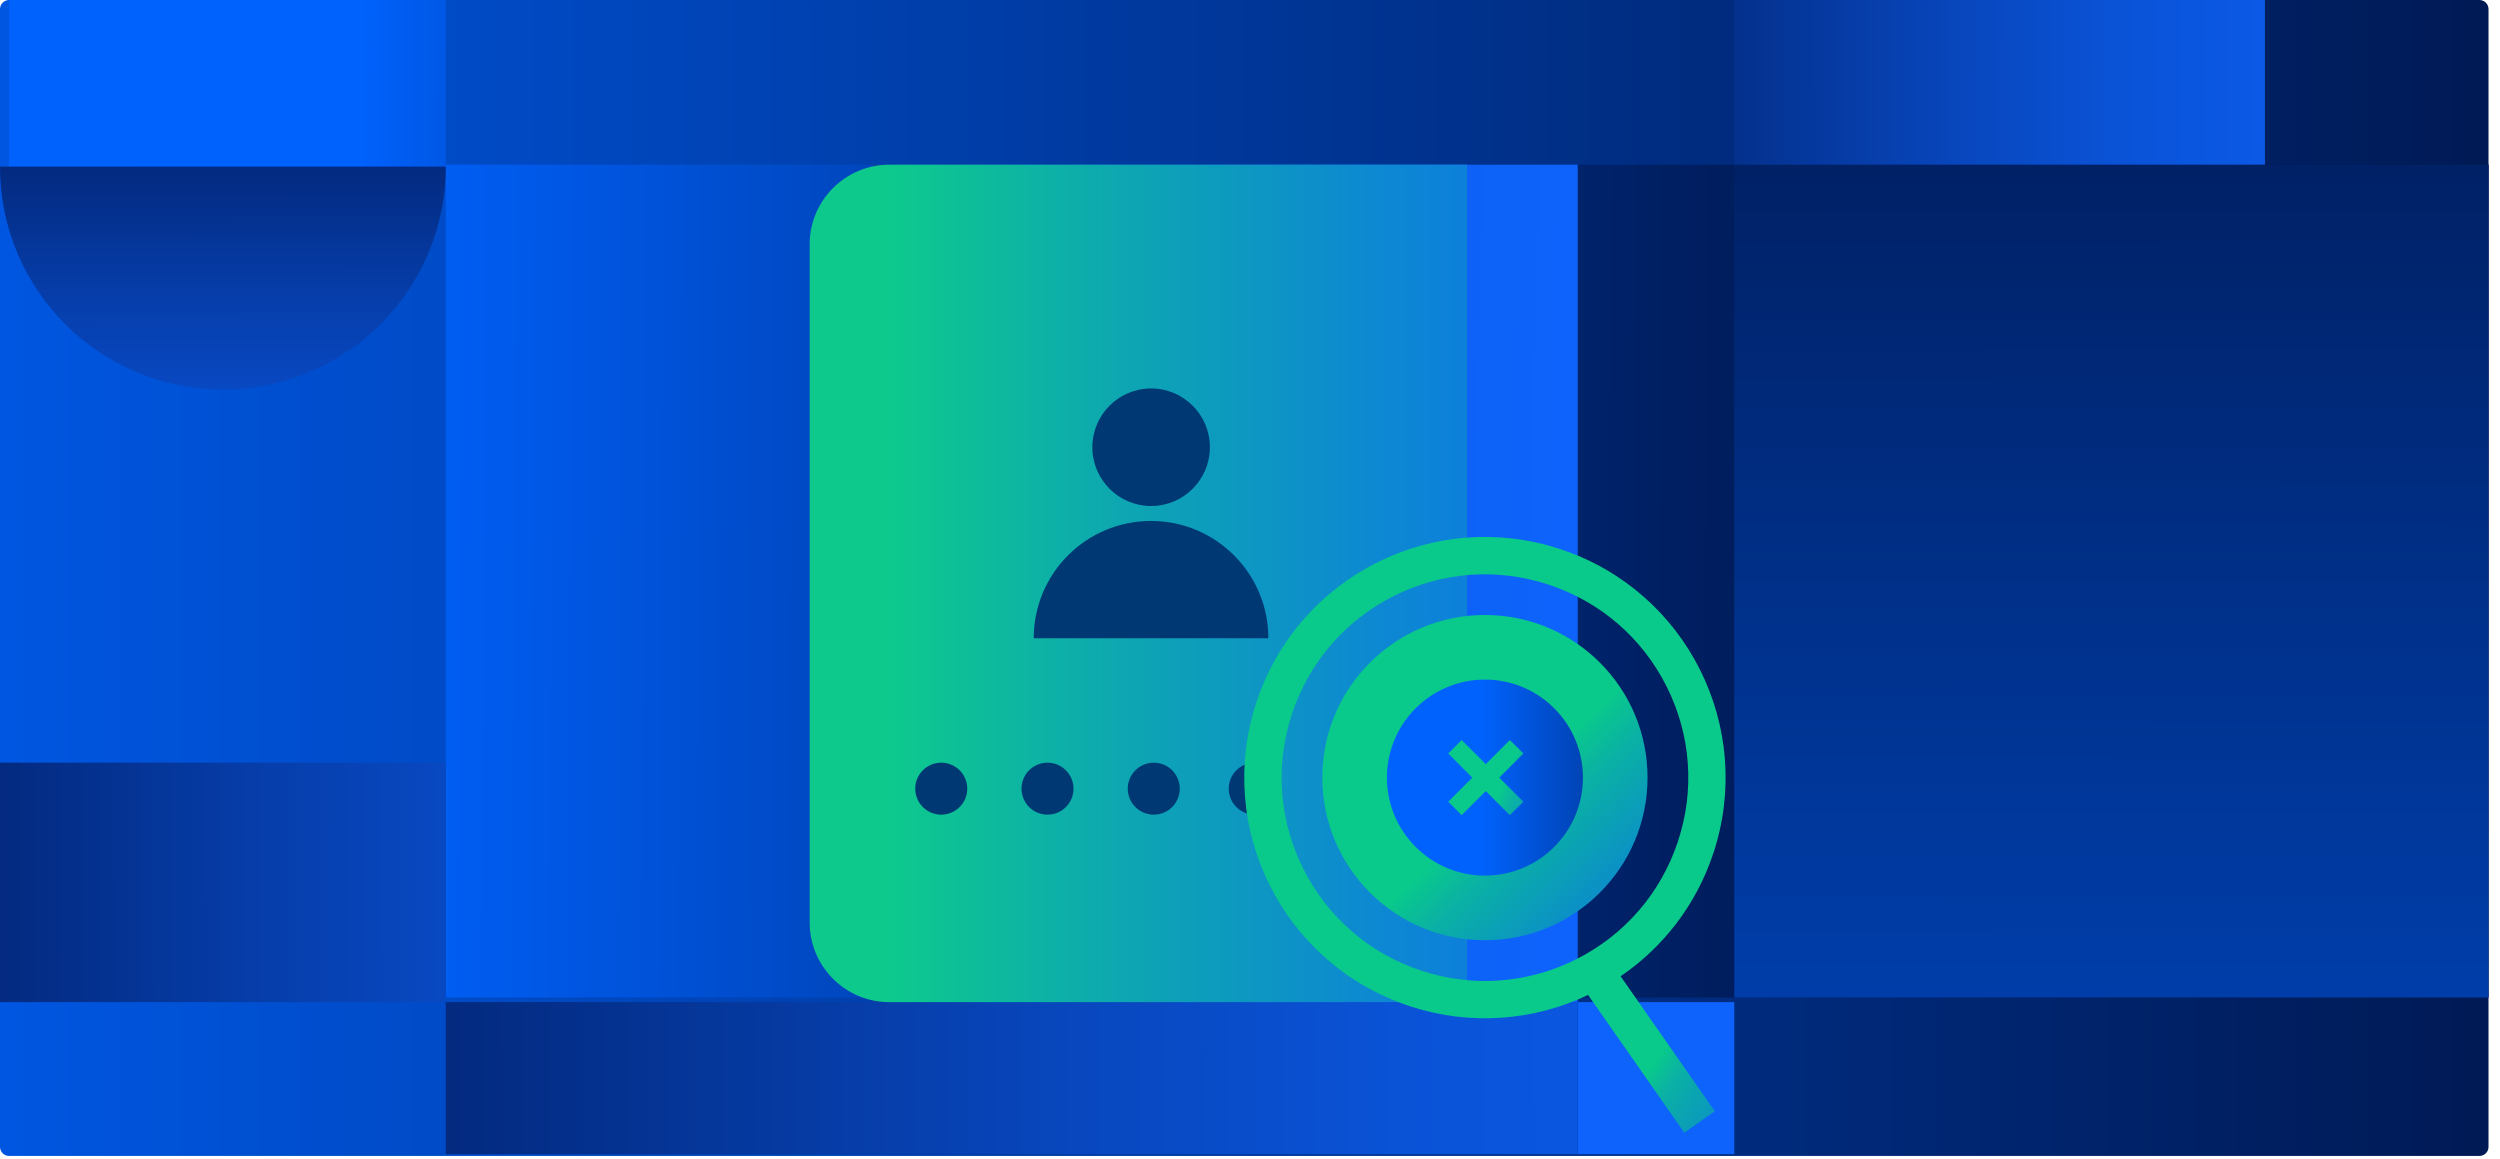
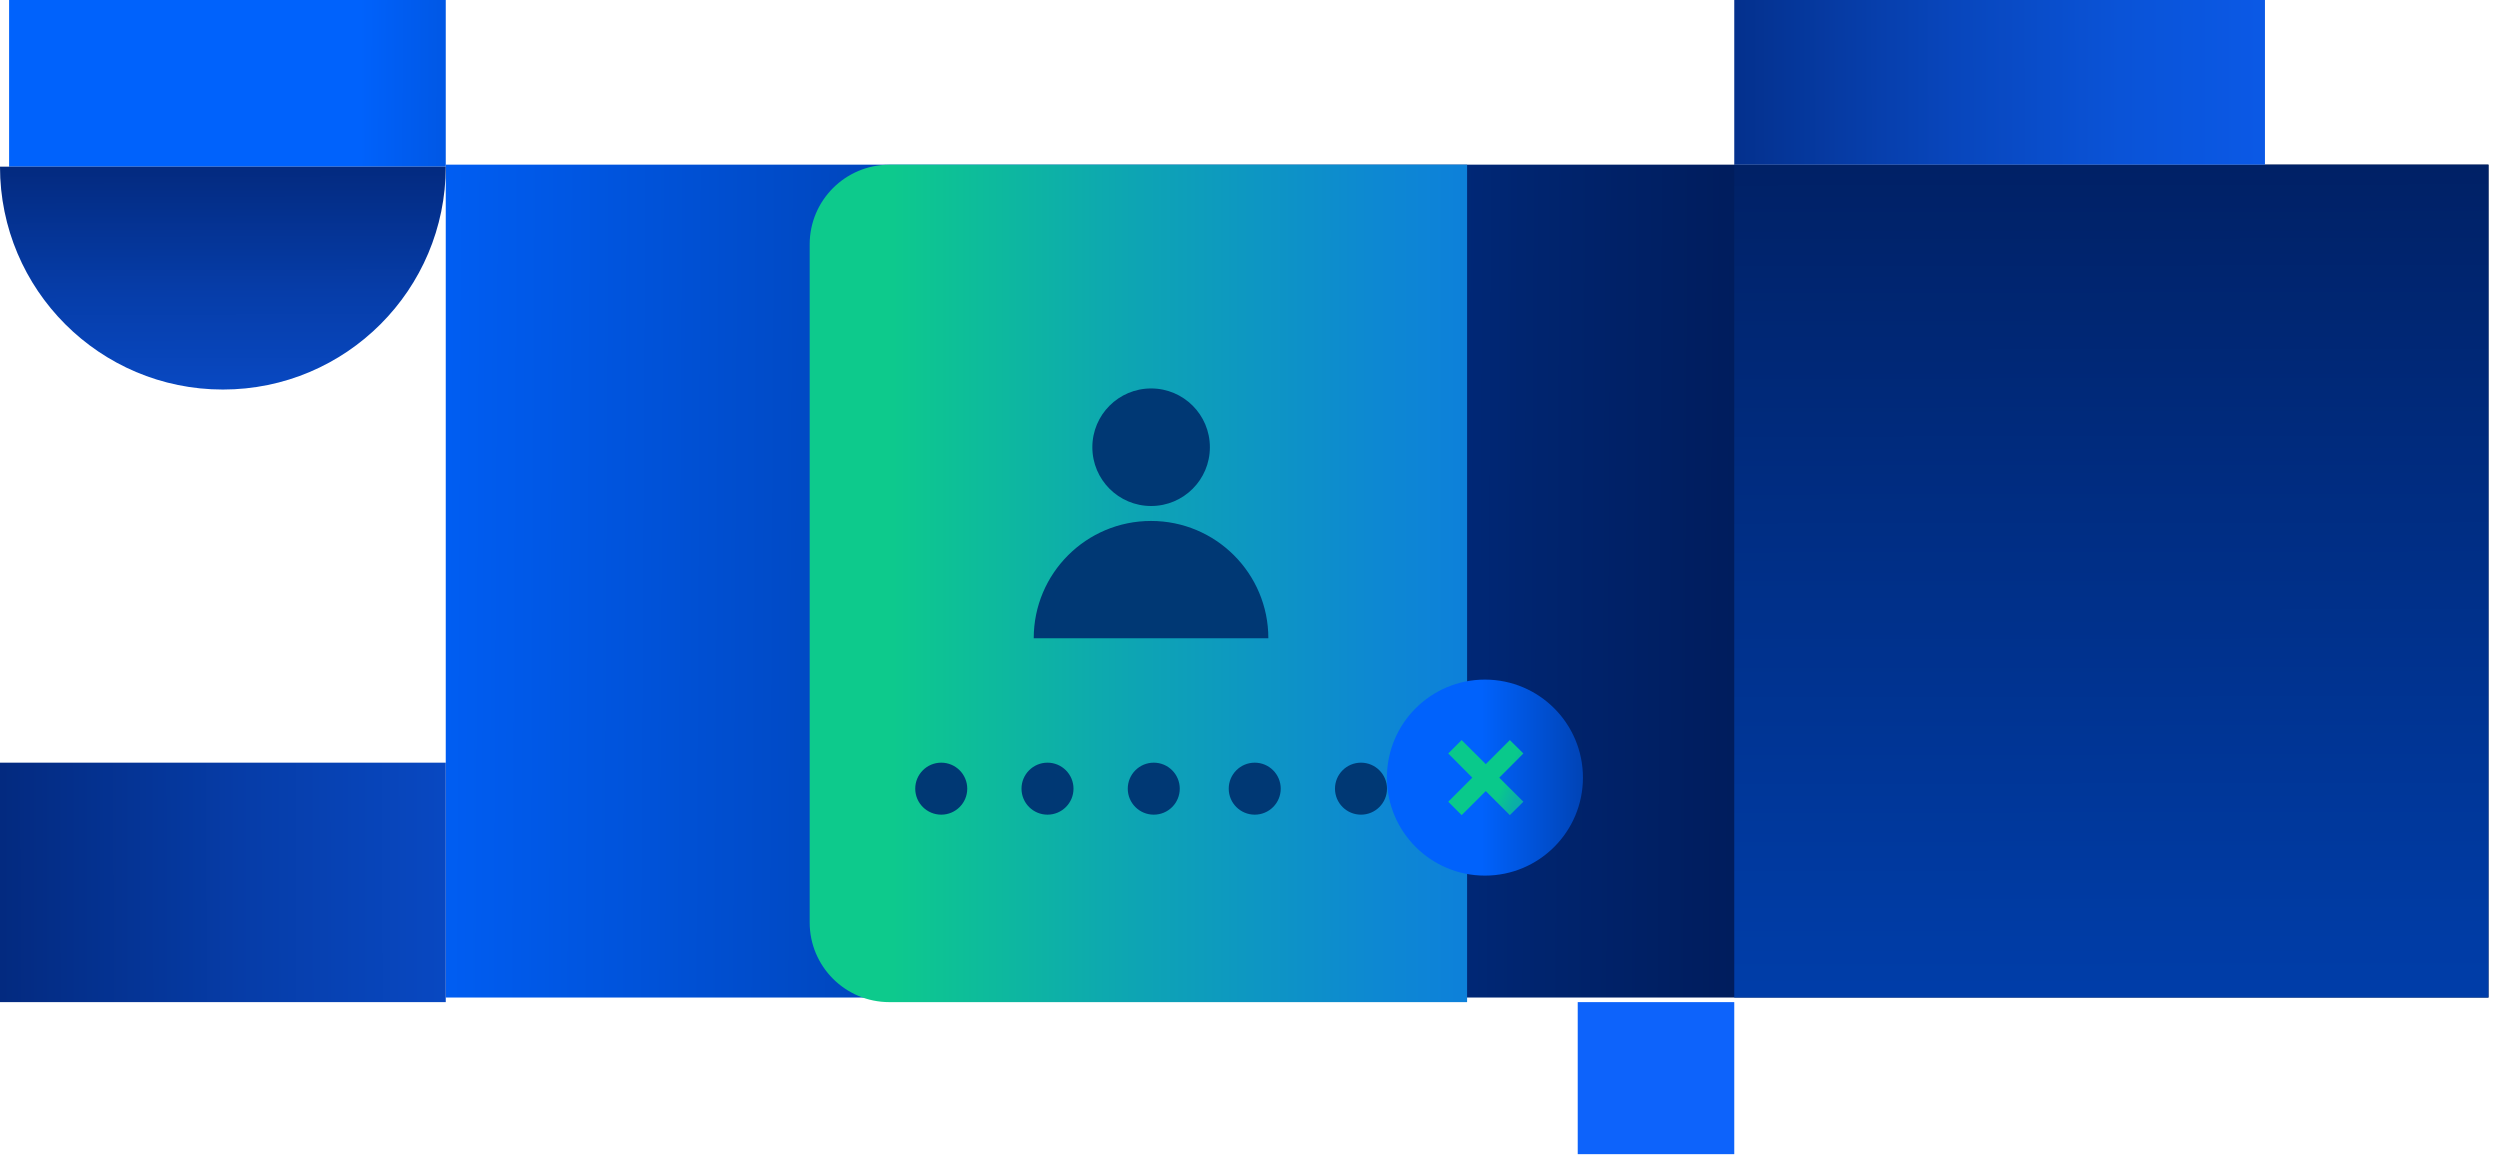
<svg xmlns="http://www.w3.org/2000/svg" width="179" height="83" viewBox="0 0 179 83" fill="none">
-   <path d="M177.526 0H0.652C0.292 0 0 0.292 0 0.652V82.114C0 82.474 0.292 82.766 0.652 82.766H177.526C177.886 82.766 178.178 82.474 178.178 82.114V0.652C178.178 0.292 177.886 0 177.526 0Z" fill="url(#paint0_linear_2936_387)" />
  <path d="M178.178 11.789H31.916V71.423H178.178V11.789Z" fill="url(#paint1_linear_2936_387)" />
-   <path d="M31.916 0H0.652V11.934H31.916V0Z" fill="url(#paint2_linear_2936_387)" />
+   <path d="M31.916 0H0.652V11.934H31.916Z" fill="url(#paint2_linear_2936_387)" />
  <path d="M124.173 71.752H112.965V82.638H124.173V71.752Z" fill="url(#paint3_linear_2936_387)" />
  <path d="M178.173 11.789H124.173V71.423H178.173V11.789Z" fill="url(#paint4_linear_2936_387)" />
  <path d="M0 11.934C0 20.746 7.146 27.891 15.958 27.891C24.77 27.891 31.916 20.746 31.916 11.934H0Z" fill="url(#paint5_linear_2936_387)" />
  <path d="M162.17 0H124.173V11.789H162.17V0Z" fill="url(#paint6_linear_2936_387)" />
-   <path d="M112.965 71.752H31.916V82.638H112.965V71.752Z" fill="url(#paint7_linear_2936_387)" />
-   <path d="M112.965 11.789H62.522V71.752H112.965V11.789Z" fill="url(#paint8_linear_2936_387)" />
  <path d="M63.675 11.789H105.044V71.752H63.675C60.526 71.752 57.973 69.194 57.973 66.05V17.496C57.973 14.347 60.532 11.794 63.675 11.794V11.789Z" fill="url(#paint9_linear_2936_387)" />
  <path d="M82.42 36.23C84.744 36.23 86.628 34.346 86.628 32.022C86.628 29.697 84.744 27.813 82.42 27.813C80.096 27.813 78.212 29.697 78.212 32.022C78.212 34.346 80.096 36.23 82.42 36.23Z" fill="#003874" />
  <path d="M90.814 45.7C90.814 41.062 87.057 37.3 82.415 37.3C77.772 37.3 74.015 41.057 74.015 45.7H90.809H90.814Z" fill="#003874" />
  <path d="M67.393 58.33C68.421 58.33 69.255 57.497 69.255 56.469C69.255 55.441 68.421 54.607 67.393 54.607C66.365 54.607 65.531 55.441 65.531 56.469C65.531 57.497 66.365 58.33 67.393 58.33Z" fill="#003874" />
  <path d="M75.001 58.33C76.029 58.33 76.863 57.497 76.863 56.469C76.863 55.441 76.029 54.607 75.001 54.607C73.973 54.607 73.14 55.441 73.14 56.469C73.14 57.497 73.973 58.33 75.001 58.33Z" fill="#003874" />
  <path d="M82.609 58.33C83.638 58.33 84.471 57.497 84.471 56.469C84.471 55.441 83.638 54.607 82.609 54.607C81.581 54.607 80.748 55.441 80.748 56.469C80.748 57.497 81.581 58.33 82.609 58.33Z" fill="#003874" />
  <path d="M89.839 58.33C90.867 58.33 91.7 57.497 91.7 56.469C91.7 55.441 90.867 54.607 89.839 54.607C88.811 54.607 87.977 55.441 87.977 56.469C87.977 57.497 88.811 58.33 89.839 58.33Z" fill="#003874" />
  <path d="M97.447 58.33C98.475 58.33 99.309 57.497 99.309 56.469C99.309 55.441 98.475 54.607 97.447 54.607C96.419 54.607 95.585 55.441 95.585 56.469C95.585 57.497 96.419 58.33 97.447 58.33Z" fill="#003874" />
-   <path d="M122.786 79.572L116.036 69.901C119.046 67.85 121.431 64.835 122.669 61.112C125.673 52.082 120.785 42.328 111.755 39.329C102.725 36.325 92.971 41.213 89.972 50.243C86.968 59.272 91.856 69.026 100.886 72.025C105.273 73.486 109.838 73.079 113.706 71.239L120.595 81.099L122.786 79.566V79.572ZM93.311 62.199C91.572 58.72 91.288 54.78 92.514 51.09C93.74 47.4 96.332 44.412 99.805 42.668C103.283 40.929 107.224 40.645 110.913 41.871C114.603 43.097 117.591 45.689 119.335 49.161C121.074 52.639 121.359 56.58 120.132 60.27C118.906 63.96 116.314 66.947 112.842 68.692C109.364 70.431 105.423 70.715 101.733 69.489C98.043 68.263 95.056 65.671 93.311 62.199Z" fill="url(#paint10_linear_2936_387)" />
-   <path d="M106.321 67.321C112.751 67.321 117.964 62.108 117.964 55.677C117.964 49.246 112.751 44.033 106.321 44.033C99.89 44.033 94.677 49.246 94.677 55.677C94.677 62.108 99.89 67.321 106.321 67.321Z" fill="url(#paint11_linear_2936_387)" />
  <path d="M106.321 62.694C110.196 62.694 113.338 59.553 113.338 55.677C113.338 51.801 110.196 48.659 106.321 48.659C102.445 48.659 99.303 51.801 99.303 55.677C99.303 59.553 102.445 62.694 106.321 62.694Z" fill="url(#paint12_linear_2936_387)" />
  <path d="M107.346 55.682L109.074 57.405L108.104 58.364L106.382 56.641L104.654 58.364L103.695 57.405L105.418 55.682L103.695 53.949L104.654 52.99L106.382 54.713L108.104 52.99L109.074 53.949L107.346 55.682Z" fill="url(#paint13_linear_2936_387)" />
  <path d="M31.916 54.607H0V71.752H31.916V54.607Z" fill="url(#paint14_linear_2936_387)" />
  <defs>
    <linearGradient id="paint0_linear_2936_387" x1="-114.141" y1="41.38" x2="221.927" y2="41.38" gradientUnits="userSpaceOnUse">
      <stop offset="0.24" stop-color="#0062FC" />
      <stop offset="0.6" stop-color="#003799" />
      <stop offset="0.95" stop-color="#001141" />
    </linearGradient>
    <linearGradient id="paint1_linear_2936_387" x1="-67.582" y1="40.689" x2="161.423" y2="41.91" gradientUnits="userSpaceOnUse">
      <stop offset="0.41" stop-color="#0062FC" />
      <stop offset="0.43" stop-color="#005EF4" />
      <stop offset="0.62" stop-color="#003DA8" />
      <stop offset="0.77" stop-color="#002570" />
      <stop offset="0.89" stop-color="#00164E" />
      <stop offset="0.95" stop-color="#001141" />
    </linearGradient>
    <linearGradient id="paint2_linear_2936_387" x1="-17.602" y1="5.786" x2="88.228" y2="6.349" gradientUnits="userSpaceOnUse">
      <stop offset="0.41" stop-color="#0062FC" />
      <stop offset="0.43" stop-color="#005EF4" />
      <stop offset="0.62" stop-color="#003DA8" />
      <stop offset="0.77" stop-color="#002570" />
      <stop offset="0.89" stop-color="#00164E" />
      <stop offset="0.95" stop-color="#001141" />
    </linearGradient>
    <linearGradient id="paint3_linear_2936_387" x1="92.358" y1="78.284" x2="157.912" y2="75.564" gradientUnits="userSpaceOnUse">
      <stop offset="0.53" stop-color="#0D63FB" />
      <stop offset="0.54" stop-color="#0B5CED" />
      <stop offset="0.6" stop-color="#0849C4" />
      <stop offset="0.65" stop-color="#0639A0" />
      <stop offset="0.71" stop-color="#032C82" />
      <stop offset="0.76" stop-color="#02216C" />
      <stop offset="0.83" stop-color="#001A5C" />
      <stop offset="0.9" stop-color="#001652" />
      <stop offset="1" stop-color="#001550" />
    </linearGradient>
    <linearGradient id="paint4_linear_2936_387" x1="151.546" y1="276.746" x2="151.056" y2="-34.033" gradientUnits="userSpaceOnUse">
      <stop offset="0.24" stop-color="#0062FC" />
      <stop offset="0.32" stop-color="#005FF6" />
      <stop offset="0.43" stop-color="#0058E5" />
      <stop offset="0.55" stop-color="#004CC9" />
      <stop offset="0.68" stop-color="#003BA3" />
      <stop offset="0.82" stop-color="#002672" />
      <stop offset="0.95" stop-color="#001141" />
    </linearGradient>
    <linearGradient id="paint5_linear_2936_387" x1="16.064" y1="77.102" x2="15.913" y2="-18.031" gradientUnits="userSpaceOnUse">
      <stop offset="0.32" stop-color="#0D63FB" />
      <stop offset="0.37" stop-color="#0C5EF0" />
      <stop offset="0.46" stop-color="#0A51D5" />
      <stop offset="0.59" stop-color="#063DA9" />
      <stop offset="0.73" stop-color="#02216C" />
      <stop offset="0.79" stop-color="#001550" />
    </linearGradient>
    <linearGradient id="paint6_linear_2936_387" x1="296.22" y1="5.652" x2="98.389" y2="5.964" gradientUnits="userSpaceOnUse">
      <stop offset="0.53" stop-color="#0D63FB" />
      <stop offset="0.6" stop-color="#0C61F7" />
      <stop offset="0.66" stop-color="#0B5BEB" />
      <stop offset="0.73" stop-color="#0A53D7" />
      <stop offset="0.79" stop-color="#0846BC" />
      <stop offset="0.85" stop-color="#053699" />
      <stop offset="0.92" stop-color="#02226E" />
      <stop offset="0.95" stop-color="#001550" />
    </linearGradient>
    <linearGradient id="paint7_linear_2936_387" x1="408.594" y1="76.662" x2="-13.271" y2="77.331" gradientUnits="userSpaceOnUse">
      <stop offset="0.53" stop-color="#0D63FB" />
      <stop offset="0.6" stop-color="#0C61F7" />
      <stop offset="0.66" stop-color="#0B5BEB" />
      <stop offset="0.73" stop-color="#0A53D7" />
      <stop offset="0.79" stop-color="#0846BC" />
      <stop offset="0.85" stop-color="#053699" />
      <stop offset="0.92" stop-color="#02226E" />
      <stop offset="0.95" stop-color="#001550" />
    </linearGradient>
    <linearGradient id="paint8_linear_2936_387" x1="6.131" y1="39.652" x2="139.407" y2="43.114" gradientUnits="userSpaceOnUse">
      <stop offset="0.16" stop-color="#17171B" />
      <stop offset="0.21" stop-color="#152139" />
      <stop offset="0.33" stop-color="#133573" />
      <stop offset="0.44" stop-color="#1045A4" />
      <stop offset="0.55" stop-color="#0F52C9" />
      <stop offset="0.64" stop-color="#0D5BE4" />
      <stop offset="0.73" stop-color="#0D61F5" />
      <stop offset="0.79" stop-color="#0D63FB" />
    </linearGradient>
    <linearGradient id="paint9_linear_2936_387" x1="47.26" y1="41.77" x2="182.336" y2="41.77" gradientUnits="userSpaceOnUse">
      <stop offset="0.12" stop-color="#0DCA8C" />
      <stop offset="0.25" stop-color="#0DA5B3" />
      <stop offset="0.38" stop-color="#0D88D2" />
      <stop offset="0.51" stop-color="#0D73E8" />
      <stop offset="0.63" stop-color="#0D67F6" />
      <stop offset="0.74" stop-color="#0D63FB" />
    </linearGradient>
    <linearGradient id="paint10_linear_2936_387" x1="88.295" y1="43.314" x2="162.906" y2="94.488" gradientUnits="userSpaceOnUse">
      <stop offset="0.48" stop-color="#09C98B" />
      <stop offset="0.5" stop-color="#0AB1A4" />
      <stop offset="0.54" stop-color="#0B98BE" />
      <stop offset="0.58" stop-color="#0C84D4" />
      <stop offset="0.63" stop-color="#0D74E5" />
      <stop offset="0.69" stop-color="#0D69F1" />
      <stop offset="0.77" stop-color="#0D62F8" />
      <stop offset="1" stop-color="#0E61FA" />
    </linearGradient>
    <linearGradient id="paint11_linear_2936_387" x1="91.912" y1="40.377" x2="124.619" y2="75.107" gradientUnits="userSpaceOnUse">
      <stop offset="0.48" stop-color="#09C98B" />
      <stop offset="0.55" stop-color="#0AB1A4" />
      <stop offset="0.69" stop-color="#0B8EC9" />
      <stop offset="0.81" stop-color="#0D75E4" />
      <stop offset="0.92" stop-color="#0D66F4" />
      <stop offset="1" stop-color="#0E61FA" />
    </linearGradient>
    <linearGradient id="paint12_linear_2936_387" x1="99.303" y1="55.677" x2="127.618" y2="55.677" gradientUnits="userSpaceOnUse">
      <stop offset="0.24" stop-color="#0062FC" />
      <stop offset="0.6" stop-color="#003799" />
      <stop offset="0.95" stop-color="#001141" />
    </linearGradient>
    <linearGradient id="paint13_linear_2936_387" x1="81.105" y1="44.847" x2="136.235" y2="68.468" gradientUnits="userSpaceOnUse">
      <stop offset="0.48" stop-color="#09C98B" />
      <stop offset="0.5" stop-color="#0AB1A4" />
      <stop offset="0.54" stop-color="#0B98BE" />
      <stop offset="0.58" stop-color="#0C84D4" />
      <stop offset="0.63" stop-color="#0D74E5" />
      <stop offset="0.69" stop-color="#0D69F1" />
      <stop offset="0.77" stop-color="#0D62F8" />
      <stop offset="1" stop-color="#0E61FA" />
    </linearGradient>
    <linearGradient id="paint14_linear_2936_387" x1="130.288" y1="63.001" x2="-59.846" y2="63.296" gradientUnits="userSpaceOnUse">
      <stop offset="0.32" stop-color="#0D63FB" />
      <stop offset="0.37" stop-color="#0C5EF0" />
      <stop offset="0.46" stop-color="#0A51D5" />
      <stop offset="0.59" stop-color="#063DA9" />
      <stop offset="0.73" stop-color="#02216C" />
      <stop offset="0.79" stop-color="#001550" />
    </linearGradient>
  </defs>
</svg>